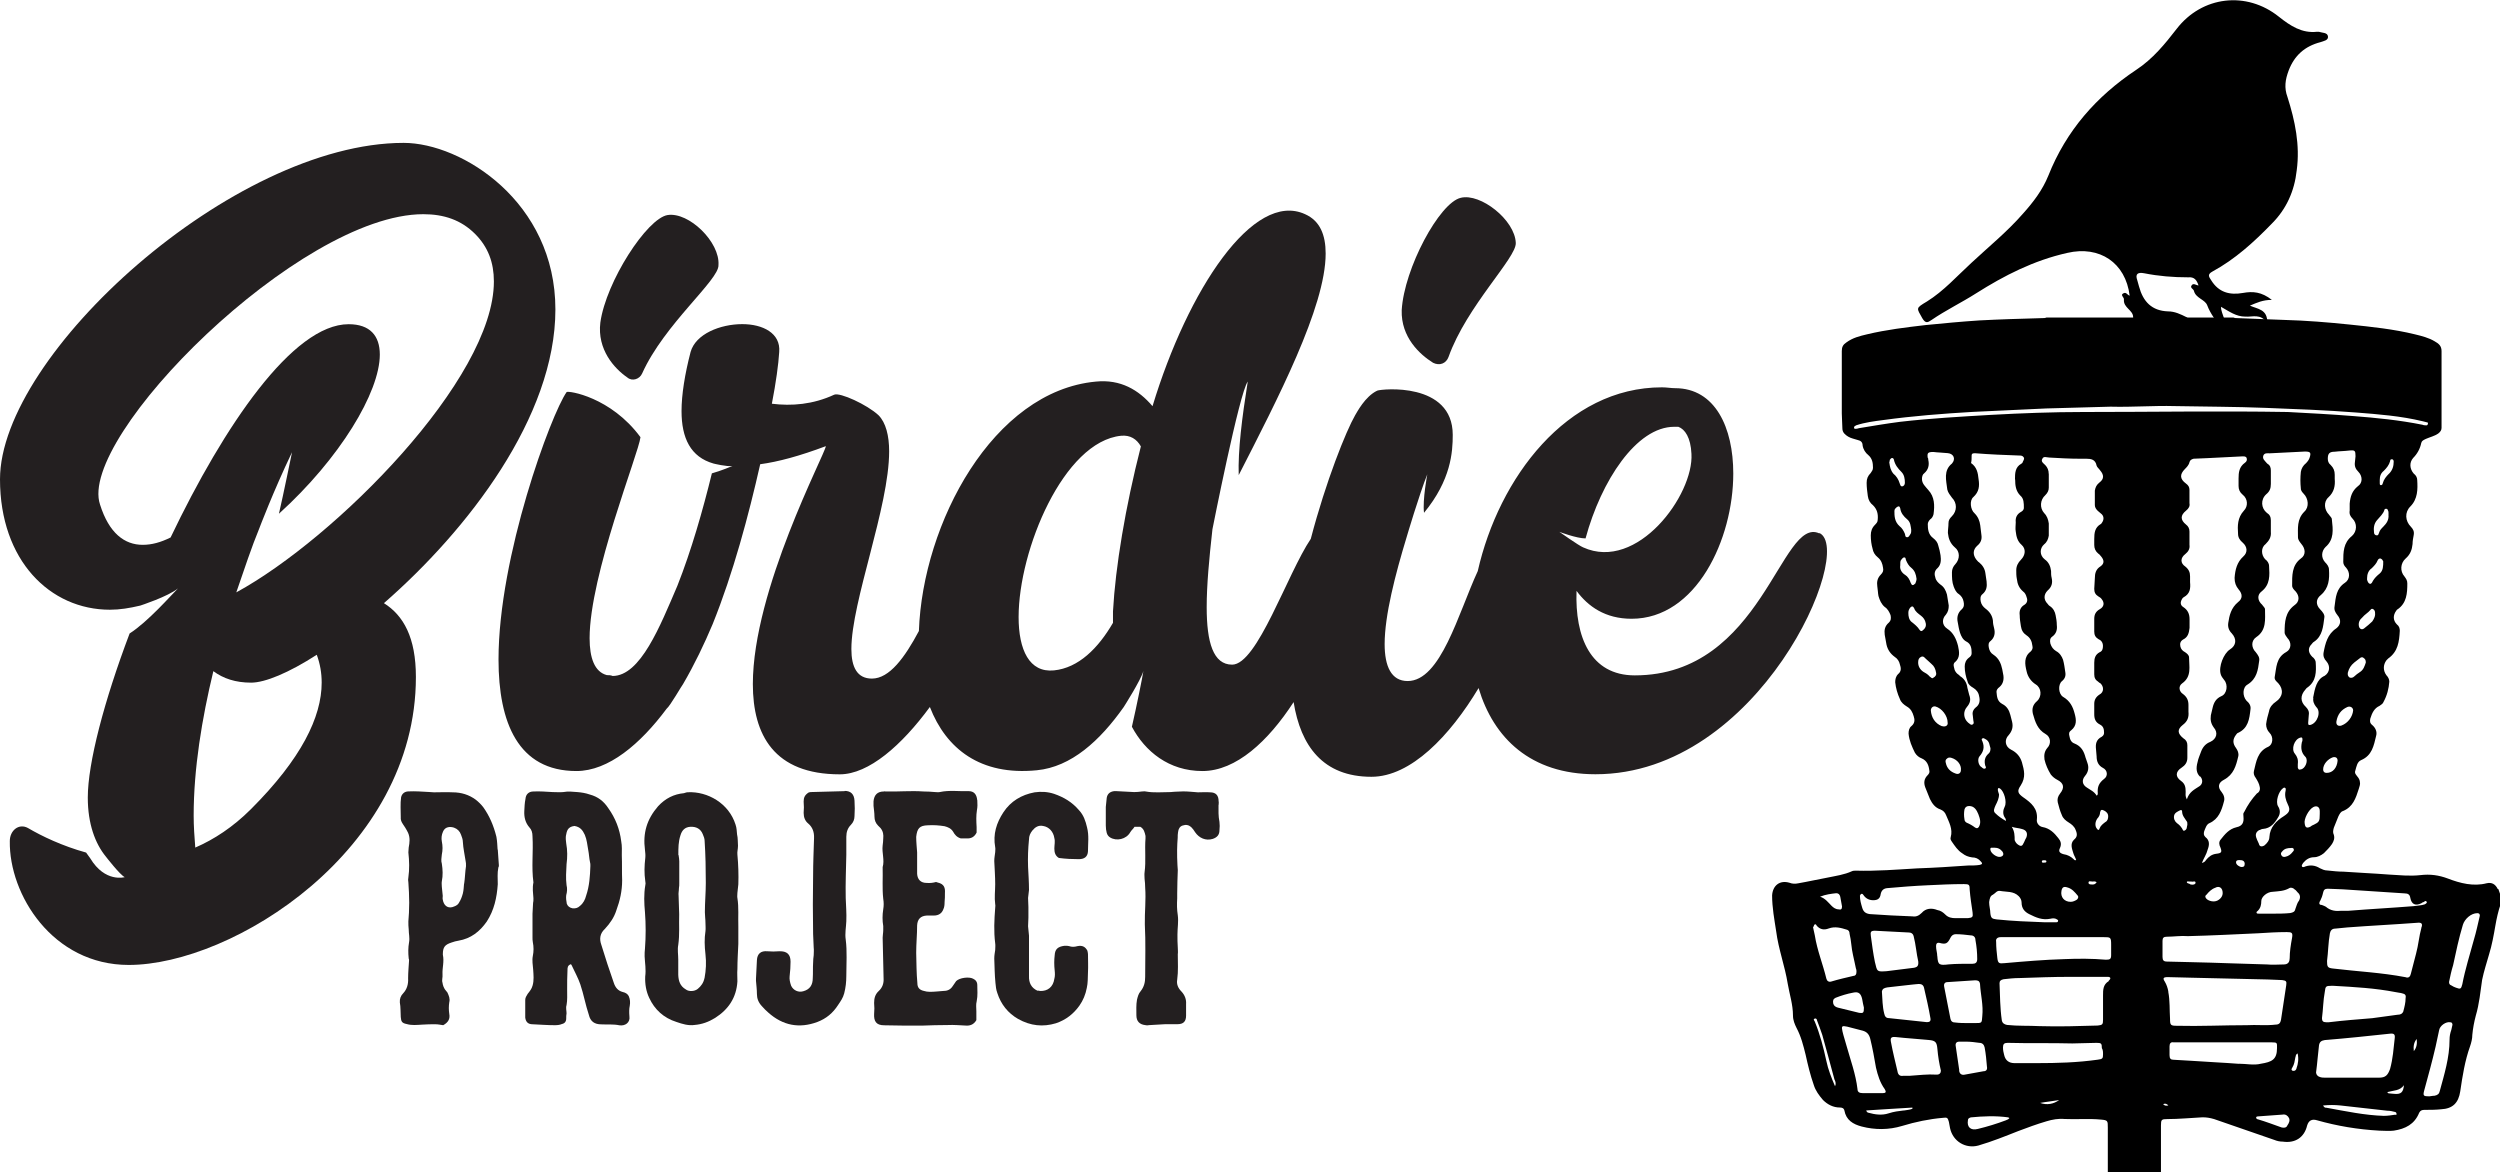
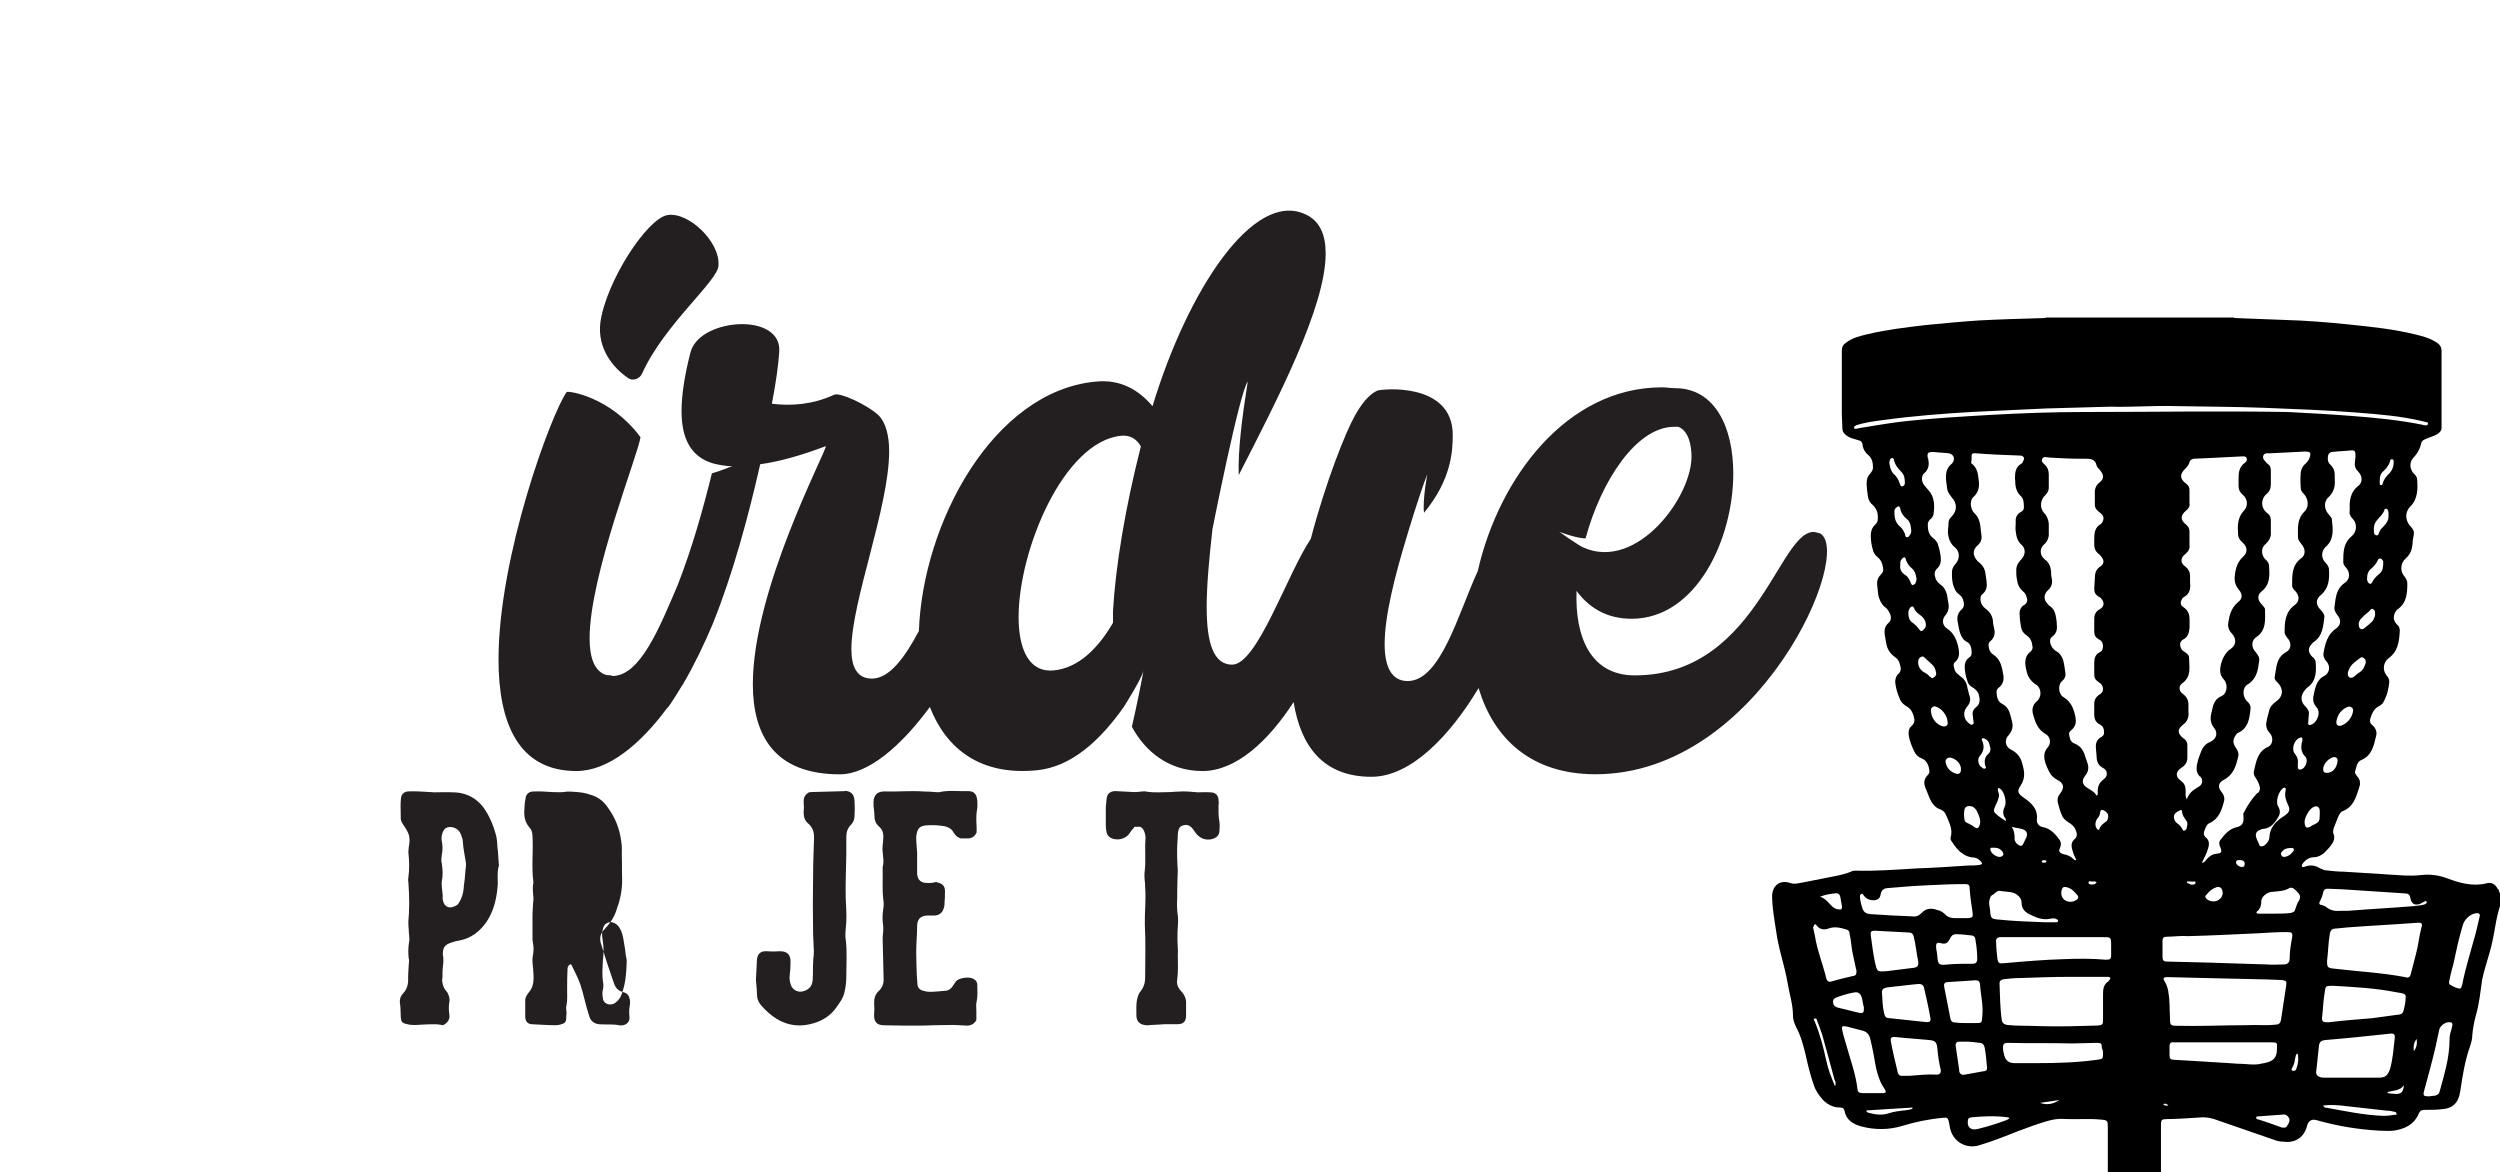
<svg xmlns="http://www.w3.org/2000/svg" viewBox="0 0 295.87 138.71" data-name="Layer 1" id="Layer_1">
  <defs>
    <style>
      .cls-1, .cls-2 {
        stroke-width: 0px;
      }

      .cls-2 {
        fill: #231f20;
      }
    </style>
  </defs>
  <g>
-     <path d="m259.63,38.74c-.75-.34-1.44-.14-2.19.07.75.55,1.71.96,1.37,2.12-1.37-1.3-3.69-.75-4.58-2.87l-.21.21c-.07.62-.07,1.23-.14,1.78,0,.14-.21.34-.34.41-.21.07-.27-.21-.34-.34-.34-.82-.75-1.64-.75-2.6,0-.82-1.16-1.09-1.09-2.05.07-.27-.48-.55-.07-.75.34-.21.48.21.75.27-.48-3.9-3.56-5.95-7.38-5.06-3.97.89-7.45,2.67-10.8,4.79-1.71,1.09-3.56,1.98-5.27,3.15-.41.27-.68.48-1.09-.21-.68-1.23-.82-1.16.55-1.98,1.98-1.23,3.56-3.01,5.27-4.58,2.05-1.91,4.24-3.69,6.09-5.81,1.23-1.37,2.32-2.8,3.01-4.51,2.12-5.33,5.68-9.37,10.39-12.51,1.98-1.3,3.42-3.08,4.79-4.85,3.01-3.9,8.27-4.51,12.1-1.44,1.37,1.09,2.74,1.98,4.51,1.78h.21c.41.14,1.03.07,1.09.55.07.48-.55.55-.89.68-1.85.48-3.08,1.57-3.76,3.35-.41,1.09-.55,2.05-.14,3.15.89,2.8,1.5,5.68,1.09,8.68-.27,2.46-1.23,4.58-2.94,6.29-2.12,2.19-4.38,4.24-7.04,5.68-.62.34-.41.62-.14,1.03.89,1.44,2.19,1.78,3.76,1.5,1.16-.21,2.19-.14,3.42.82-1.09,0-1.78.34-2.6.68.89.41,2.12.41,2.05,2.05-.82-1.16-1.71-.68-2.6-.75-1.09,0-1.91-.62-2.87-1.16,0,.96.89,1.71.14,2.67-.68-.96-1.37-1.78-1.78-2.87-.27-.68-1.37-.82-1.57-1.71-.07-.21-.48-.34-.27-.62.21-.34.55,0,.82,0-.21-.62-.48-1.03-1.23-.96-1.78,0-3.49-.14-5.2-.48-.75-.14-1.09.07-.82.82.07.27.14.48.21.75.48,1.78,1.5,2.87,3.42,2.94.82,0,1.5.34,2.19.68.55.41.96.62.89,1.23Z" class="cls-1" />
    <path d="m295.6,105.21c-.27-.55-.68-.82-1.3-.68-1.57.41-3.15,0-4.58-.55-1.09-.41-2.12-.55-3.28-.41-1.23.14-2.53,0-3.76-.07-1.78-.14-3.56-.21-5.33-.34-.62,0-1.23-.07-1.91-.14-.34,0-.62-.14-.89-.27-.55-.34-1.09-.41-1.71-.21-.14.07-.34.14-.41,0s.07-.27.14-.41c.34-.41.75-.68,1.3-.68.41,0,.82-.21,1.16-.48.34-.34.68-.68.96-1.09.21-.34.34-.68.21-1.09-.14-.27-.07-.55,0-.82.21-.48.34-.89.55-1.37.14-.27.27-.55.55-.62,1.16-.48,1.5-1.5,1.85-2.6.07-.27.21-.55.14-.82,0-.21-.14-.48-.27-.62-.14-.21-.41-.41-.27-.75.14-.48.21-1.03.68-1.23,1.3-.55,1.5-1.71,1.78-2.87.14-.48-.07-.96-.48-1.3-.27-.21-.27-.48-.21-.75.21-.68.48-1.23,1.09-1.5.21-.14.41-.27.48-.48.41-.75.62-1.57.68-2.39,0-.27-.14-.55-.34-.75-.41-.55-.41-1.23,0-1.78.07-.07.14-.14.21-.21,1.16-.82,1.3-1.98,1.37-3.28,0-.27-.07-.55-.34-.75-.48-.48-.48-1.09-.07-1.64.07-.07.07-.14.14-.14,1.09-.75,1.16-1.91,1.16-3.08,0-.34-.14-.55-.34-.82-.55-.62-.48-1.57.14-2.12.55-.48.75-1.03.82-1.71,0-.34.07-.75.14-1.09.07-.41-.07-.68-.34-.96-.68-.68-.75-1.71-.07-2.39.89-.89.89-2.05.82-3.15,0-.27-.14-.55-.41-.75-.48-.55-.55-1.3-.07-1.85.48-.48.82-1.09.96-1.78.07-.27.27-.34.55-.48.48-.21,1.03-.34,1.44-.62.27-.21.41-.41.41-.68v-9.09c0-.62-.34-.89-.82-1.16-.68-.41-1.5-.62-2.32-.82-2.53-.62-5.13-.89-7.73-1.16-2.6-.27-5.2-.48-7.8-.55-1.85-.07-3.62-.14-5.47-.21-.14,0-.34,0-.48-.07h-22.15c-.14.07-.34.07-.55.07-2.46.07-4.92.14-7.38.27-2.12.14-4.24.34-6.36.55-2.32.27-4.65.55-6.91,1.09-.89.21-1.71.41-2.46.96-.41.27-.55.55-.55,1.03v7.38c0,.62.07,1.23.07,1.78,0,.48.34.75.68.96s.75.27,1.16.41c.34.07.55.27.55.62.07.48.34.89.68,1.16.48.41.55.96.55,1.5,0,.27-.14.41-.27.62-.34.34-.48.68-.48,1.16,0,.55.07,1.03.14,1.57.07.48.27.82.62,1.09.48.48.62,1.03.55,1.71,0,.27-.14.41-.34.62-.34.34-.48.75-.48,1.23,0,.55.07,1.09.21,1.57.07.41.27.75.62,1.03.41.34.55.75.62,1.23.07.34,0,.55-.27.82-.41.41-.48.89-.41,1.37.07.41.07.82.14,1.16.14.48.34.96.75,1.3.34.21.55.62.68.96.07.34.07.62-.21.89-.48.41-.55.89-.48,1.44.07.41.14.82.21,1.16.14.62.48,1.09.96,1.44.34.21.55.55.62.89.14.41.21.82-.21,1.16-.27.27-.34.62-.34.96.07.68.27,1.37.55,1.98.14.41.48.68.82.89.48.27.68.68.82,1.16.14.41.14.82-.27,1.16-.27.21-.34.55-.34.89.07.82.41,1.57.75,2.26.21.34.48.55.82.68.62.27.82.82.89,1.44.07.21-.07.41-.21.55-.41.41-.48.89-.27,1.44.21.48.34.89.55,1.37.27.55.62,1.03,1.23,1.23.34.14.55.34.68.68.34.82.82,1.64.55,2.6-.07.21,0,.34.14.55.34.48.68,1.03,1.23,1.37.34.27.68.41,1.16.48.41,0,.75.14,1.03.48.21.21.21.34-.14.41-.41.07-.89.07-1.37.07-1.98.14-3.97.27-6.02.34-2.39.14-4.85.34-7.25.27-.14,0-.34,0-.48.07-.89.41-1.91.55-2.87.75-1.16.21-2.32.48-3.49.68-.34.07-.68.07-1.03-.07-1.16-.34-1.98.34-2.05,1.5,0,1.44.27,2.87.48,4.24.27,2.12,1.03,4.1,1.37,6.22.21,1.23.62,2.46.62,3.76,0,.55.21,1.03.41,1.44.55,1.03.82,2.12,1.09,3.21.27,1.23.55,2.39.96,3.56.21.68.62,1.23,1.09,1.78.55.55,1.23.89,1.98.89.27,0,.48.07.55.34.21,1.16,1.03,1.64,2.05,1.91,1.57.41,3.21.41,4.79-.07,1.57-.48,3.21-.82,4.85-.96.48-.07.55,0,.68.48.07.27.07.48.14.75.34,1.57,1.85,2.46,3.35,2.05,1.64-.48,3.15-1.09,4.72-1.71,1.09-.41,2.19-.82,3.35-1.16.68-.21,1.44-.34,2.12-.27,1.44.07,2.87-.07,4.31.07.82.07.82.14.82.96v5.27h6.29v-5.54c0-.68.07-.75.75-.75,1.37,0,2.8-.14,4.17-.21.48,0,.89.07,1.37.21,2.39.82,4.72,1.64,7.11,2.46.34.14.68.21,1.03.21,1.44.21,2.53-.48,2.87-1.91q.27-.89,1.16-.62c2.39.68,4.85,1.09,7.38,1.23.55,0,1.16.07,1.71,0,1.37-.21,2.46-.75,3.01-2.12.14-.27.34-.34.62-.34.68,0,1.3,0,1.98-.07,1.37-.07,2.05-.75,2.26-2.12.27-1.85.55-3.62,1.16-5.33.14-.41.27-.89.27-1.37.07-.75.21-1.5.41-2.26.41-1.37.55-2.87.75-4.24.21-1.03.55-2.05.82-3.01.34-1.09.55-2.26.75-3.42.14-.82.34-1.71.62-2.53v-.89c0-.14-.14-.55-.27-.89Zm-23.32-14.15c-.21.07-.27,0-.34-.21v-.41c.07-.55-.07-.89-.34-1.23-.48-.55-.07-1.71.62-1.91.21-.07.27,0,.27.21,0,.14,0,.21-.07.34-.14.68-.07,1.23.41,1.71.41.41,0,1.44-.55,1.5Zm-6.7,5.06c-.14.14-.07.34-.07.55.07.68-.14,1.09-.82,1.23-.89.21-1.37.82-1.91,1.5-.21.27-.14.62,0,.89.21.55.14.68-.48.75-.55.07-.89.34-1.23.75-.07.14-.21.27-.48.34.21-.55.55-1.03.68-1.57.21-.55.27-1.09-.27-1.5-.21-.21-.21-.41-.14-.68.14-.34.27-.82.62-.96,1.09-.48,1.44-1.5,1.71-2.53.14-.41,0-.82-.27-1.16-.48-.55-.41-1.09.27-1.44,1.16-.62,1.44-1.64,1.71-2.8.07-.34-.07-.68-.27-.96-.41-.55-.41-1.03,0-1.57.07-.07.14-.21.21-.21,1.23-.55,1.37-1.64,1.5-2.8.07-.41-.14-.75-.48-1.03-.48-.55-.48-1.57.14-1.91,1.09-.68,1.23-1.71,1.37-2.8.07-.41-.14-.68-.41-1.03-.55-.55-.55-1.37.07-1.78,1.23-.82,1.03-2.12,1.03-3.28,0-.21-.21-.34-.34-.55-.55-.48-.62-1.16-.07-1.57,1.03-.82.96-1.91.89-3.01,0-.34-.21-.62-.48-.82-.48-.55-.48-1.37.07-1.78.41-.41.68-.82.62-1.44v-1.37c0-.41-.14-.68-.48-.89-.68-.55-.75-1.57-.07-2.19.41-.34.55-.68.55-1.23v-1.57c0-.34-.07-.62-.41-.82l-.07-.07c-.21-.27-.55-.48-.41-.89.14-.34.48-.27.75-.27,1.37-.07,2.8-.14,4.17-.21.68,0,.75.14.55.75-.07.21-.21.41-.41.62-.34.27-.55.62-.62,1.03-.07.68-.07,1.3,0,1.98,0,.27.21.48.34.62.55.55.68,1.57.07,2.12-.89.89-.75,1.98-.75,3.01,0,.34.21.55.41.82.48.55.55,1.3-.07,1.71-1.09.82-1.03,2.05-1.03,3.21,0,.27.21.48.41.68.48.55.48,1.23-.14,1.64-1.09.82-1.16,1.98-1.16,3.21,0,.27.21.48.34.68.48.48.48,1.3-.14,1.64-1.23.68-1.16,1.85-1.37,2.94-.07.34.21.55.41.75.68.75.55,1.64-.27,2.19-.41.27-.75.68-.82,1.16-.14.48-.27.96-.34,1.5,0,.41.14.75.41,1.03.48.48.41,1.37-.14,1.64-1.3.55-1.44,1.78-1.71,2.87-.07.27,0,.55.21.82.21.34.41.68.48,1.09.07.34-.07.62-.34.75-.62.68-1.09,1.37-1.5,2.19Zm.07,6.15c0,.21-.07.34-.34.34s-.68-.27-.68-.55.27-.27.41-.27c.34,0,.62.07.62.48Zm-2.6,3.42c0,.34-.21.68-.62.89s-1.03.07-1.3-.21c-.14-.14-.21-.34,0-.48.27-.34.62-.68,1.03-.82.48-.27.89,0,.89.62Zm-2.67-13.81c.34.34.34.89-.07,1.16-.62.41-1.23.68-1.5,1.57-.21-.41-.14-.62-.14-.89,0-.55-.07-.96-.55-1.3-.68-.48-.68-1.09.07-1.57.41-.27.68-.62.68-1.16v-1.5c0-.34-.14-.62-.48-.82-.68-.55-.75-1.03-.07-1.57.55-.41.75-.89.68-1.57v-.82c0-.55-.21-.96-.68-1.3-.41-.27-.55-.89-.07-1.23,1.16-.82.82-1.98.82-3.08,0-.27-.27-.48-.48-.62-.27-.14-.48-.34-.55-.68-.07-.34,0-.62.34-.82.55-.27.68-.75.75-1.37v-1.03c0-.62-.21-1.09-.75-1.44-.34-.21-.34-.55-.21-.82.07-.14.14-.27.27-.34.75-.41.82-1.03.75-1.78v-.68c0-.48-.14-.82-.55-1.16-.62-.41-.62-1.03,0-1.5.34-.27.55-.62.48-1.09v-1.57c0-.34-.14-.62-.41-.82-.68-.55-.68-1.09,0-1.64.34-.27.48-.55.41-.89v-1.57c0-.34-.14-.55-.41-.75-.75-.55-.75-1.09-.14-1.71.21-.21.48-.48.55-.82.07-.27.27-.34.48-.41.55,0,1.09-.07,1.64-.07,1.37-.07,2.8-.14,4.17-.21.21,0,.41,0,.48.21s0,.41-.21.55c-.68.48-.75,1.16-.75,1.85v.89c0,.41.14.75.48,1.03.62.48.68,1.37.14,1.91-.75.82-.75,1.78-.68,2.74,0,.41.21.75.55,1.03.55.48.62,1.16.07,1.64-.75.68-.96,1.57-1.03,2.53,0,.55.14.96.48,1.37.48.55.48,1.09-.07,1.5-.82.68-1.03,1.57-1.16,2.46-.07.48.07.89.41,1.23.62.68.55,1.44-.21,1.91-.75.48-1.37,2.05-1.09,2.94.07.27.27.48.41.68.48.55.34,1.64-.34,1.91-.62.27-.89.75-1.03,1.37-.07.27-.14.62-.21.89-.07.55,0,.96.34,1.44.55.62.34,1.37-.41,1.71-.55.21-.89.62-1.09,1.16-.14.41-.34.82-.41,1.23-.21.75-.14,1.3.27,1.71Zm-1.23,12.45h.21c.14.07.48-.14.48.14,0,.21-.34.27-.55.21q-.07,0-.14-.07c-.14-.07-.34-.07-.34-.21s.21-.07.34-.07Zm-.62-6.02c-.21.07-.21-.21-.34-.34-.14-.21-.34-.41-.55-.55-.27-.21-.41-.55-.34-.89s.41-.48.68-.62c.14-.07.27-.07.27.14,0,.48.34.82.55,1.16.07.07.07.21.07.41,0,.07-.07.21-.07.34,0,.07-.07.27-.27.34Zm8.89-.07c.14-.07.27-.14.41-.14.89-.07,1.37-.68,1.78-1.37.27-.41.27-.89,0-1.3-.34-.55.07-1.78.55-2.12.07-.07.21-.14.27-.07.14.07.07.21.07.34-.14.55,0,1.09.27,1.64.34.68.14.96-.48,1.37-.89.55-1.64,1.3-1.71,2.46,0,.41-.27.75-.62,1.03-.27.14-.55.14-.62-.21-.07-.21-.21-.41-.27-.62-.21-.48-.07-.82.34-1.03Zm2.67,2.53c.27-.34.62-.41,1.03-.41.07,0,.27-.07.34.14.07.14-.07.27-.14.34-.21.27-.48.48-.82.55-.21.07-.41,0-.48-.14-.14-.21-.07-.34.07-.48Zm3.69-3.15c-.14.07-.27.14-.34.21-.41.21-.62.14-.68-.34-.14-.55.48-1.71,1.03-1.98.41-.21.75,0,.75.48v.34c0,.89-.07.96-.75,1.3Zm0-15.04c-.07.41.07.75.34,1.09.62.55.14,1.91-.68,2.12-.27.07-.27-.07-.27-.27,0-.27.07-.62.07-.89.07-.41-.07-.68-.34-.96-.68-.62-.68-1.37-.07-2.05.07-.07.14-.21.27-.27,1.03-.75,1.03-1.85.96-2.94,0-.27-.21-.55-.41-.68-.48-.48-.55-1.03-.07-1.5.07-.07.14-.21.27-.27,1.03-.68,1.09-1.85,1.23-2.87.07-.34-.21-.68-.48-.96-.55-.55-.55-1.23.07-1.71.96-.82,1.03-1.91.96-3.01,0-.34-.21-.62-.48-.89-.48-.55-.41-1.3.07-1.78,1.03-.89.89-2.05.75-3.28,0-.21-.21-.34-.34-.55-.55-.55-.68-1.5-.07-2.05.68-.62.82-1.37.75-2.19v-.48c0-.48-.14-.82-.48-1.16-.27-.21-.34-.48-.34-.75,0-.62.21-.82.82-.82.55-.07,1.16-.07,1.71-.14.68-.07.75,0,.75.68,0,.21-.07.48-.07.68-.07.48.07.82.41,1.16.48.48.55,1.3-.07,1.71-.68.55-.89,1.23-.96,2.05v.82c-.07.41.07.68.34.96.55.55.55,1.5-.07,2.05-1.03.82-1.03,1.91-1.03,3.08,0,.27.14.48.34.68.48.55.48,1.37-.14,1.78-1.03.68-1.09,1.71-1.23,2.8-.07.41.07.68.34,1.03.48.55.41,1.16-.14,1.57-1.03.68-1.3,1.78-1.5,2.87-.07.41.07.75.34,1.03.48.55.41,1.3-.21,1.71-.96.41-1.16,1.5-1.37,2.6Zm1.57,8.89c-.27,0-.41-.14-.41-.41,0-.62.55-1.23,1.16-1.44.34-.07.55.07.55.41-.07.82-.55,1.44-1.3,1.44Zm1.78-5.61c-.41.14-.68-.07-.62-.48.14-.82.55-1.37,1.3-1.71.34-.14.68.07.68.41-.07.75-.62,1.5-1.37,1.78Zm2.12-6.29c-.21.14-.41.27-.62.48-.14.14-.34.21-.55.14-.21-.14-.27-.34-.21-.62.14-.48.34-.82.75-1.16.21-.14.41-.34.62-.48.14-.14.34-.21.48-.07.21.14.27.27.27.55-.14.41-.27.89-.75,1.16Zm1.5-6.02c-.27.27-.62.55-.96.82-.27.21-.55.07-.62-.27-.07-.41.07-.75.41-1.03.27-.34.68-.55.96-.89.14-.21.34-.14.48.07.07.14.07.27.07.48,0,.21-.14.55-.34.82Zm.89-5.68c-.34.27-.62.55-.82.89-.07.14-.14.34-.34.34-.21-.07-.27-.27-.34-.48v-.21c0-.41.14-.89.55-1.16.27-.27.55-.55.68-.89.07-.14.14-.27.34-.27.21.07.27.21.34.34,0,.55,0,1.09-.41,1.44Zm1.03-6.97c.07.62-.21,1.03-.62,1.44-.21.21-.41.41-.48.68-.07.14-.07.34-.27.34s-.34-.14-.34-.34c-.07-.55,0-1.03.34-1.44s.75-.75.89-1.23c0-.07.07-.14.21-.14s.21.14.21.21c.07.07.07.27.07.48Zm.07-4.85c-.34.34-.62.68-.75,1.16,0,.07-.07.21-.21.21s-.14-.14-.14-.27v-.34c0-.48.14-.82.48-1.09.34-.34.62-.68.75-1.16,0-.07,0-.21.21-.21.14,0,.21.14.21.27,0,.55-.14,1.03-.55,1.44Zm-59.15-1.3c0-.07.07-.21.07-.34.07-.07.14-.21.27-.21s.21.14.21.21c.14.62.48,1.03.89,1.44.34.34.41.82.41,1.3,0,.21-.14.41-.34.41s-.21-.21-.27-.34c-.14-.48-.41-.89-.75-1.16-.34-.41-.41-.82-.48-1.3Zm.62,5.68c0-.21.14-.27.27-.41.21-.14.34-.14.41.14.07.55.41.96.82,1.3s.41.82.48,1.23c0,.21,0,.34-.07.48-.14.21-.21.41-.41.41-.27,0-.21-.27-.27-.41-.14-.34-.34-.68-.62-.89-.62-.55-.62-1.23-.62-1.85Zm1.23,7.59c-.41-.27-.62-.68-.55-1.09,0-.27,0-.48.07-.62.14-.14.21-.34.41-.34s.14.21.21.34c.14.34.34.68.62.89.41.34.55.75.62,1.3,0,.21-.07.34-.14.55-.27.27-.41.27-.55-.07-.14-.41-.34-.75-.68-.96Zm.82,5.61c-.34-.27-.41-.68-.41-1.09,0-.27.07-.41.21-.62.21-.21.34-.21.48.07.14.41.48.62.82.89.27.21.48.48.55.89.07.34-.07.62-.34.82-.14.14-.27.14-.41-.07-.21-.34-.55-.62-.89-.89Zm2.05,6.36c-.21-.21-.41-.34-.68-.48-.41-.27-.62-.68-.62-1.09,0-.34.07-.55.34-.68s.41.07.55.21c.21.21.48.41.68.62.34.27.48.62.55,1.03.07.27-.07.48-.34.62-.14.14-.27-.07-.48-.21Zm1.5,5.95c-.82-.34-1.23-1.03-1.3-1.85,0-.34.27-.55.55-.48.75.21,1.44,1.09,1.44,1.91.07.34-.27.55-.68.41Zm1.64,5.61c-.62-.21-1.03-.62-1.16-1.23-.07-.21-.07-.41.14-.55.14-.14.34-.14.55-.07.68.21,1.16.82,1.09,1.44,0,.34-.27.55-.62.41Zm.48-11.62c-.41-.21-.62-.55-.68-.96-.07-.27-.07-.48.14-.62.62-.55.48-1.23.34-1.91-.21-.82-.55-1.57-1.3-2.05-.62-.41-.62-1.16-.14-1.64.27-.34.34-.68.34-1.09-.07-.41-.14-.82-.21-1.3-.14-.48-.34-.89-.75-1.16-.27-.21-.55-.48-.62-.82-.14-.41-.14-.82.27-1.16.41-.41.41-.96.34-1.5-.07-.41-.14-.75-.27-1.16-.07-.34-.27-.62-.62-.89-.55-.41-.62-1.03-.62-1.64,0-.21.14-.41.27-.55.21-.14.34-.34.41-.62.14-1.03.14-2.05-.62-2.87-.34-.41-.75-.75-.75-1.3,0-.27.07-.55.27-.68.48-.41.62-.96.48-1.57,0-.07,0-.21-.07-.27-.07-.55,0-.68.68-.68.48.07,1.09.07,1.71.14.68.07.96.68.48,1.23h0c-1.03.82-.68,1.98-.55,3.08.07.34.34.68.55.96.62.62.62,1.57,0,2.19-.27.27-.41.48-.41.82,0,.41-.07.75-.07,1.16.07.68.27,1.23.82,1.71.62.48.62,1.37.07,1.98-.27.27-.41.62-.41.96,0,.62,0,1.16.21,1.71.14.34.27.68.62.89.27.21.48.48.55.89.07.34.07.62-.21.89-.48.41-.62.96-.48,1.57.07.41.14.82.27,1.23.14.41.34.82.75,1.03.55.27.62.82.62,1.37,0,.27-.14.41-.34.55-.34.27-.48.62-.48,1.03,0,.62.14,1.23.34,1.78.07.34.34.55.68.75s.62.55.68.96c.14.55.07,1.03-.41,1.37-.27.21-.41.55-.34.89,0,.21.07.41.07.62,0,.14.14.34-.07.48-.21.14-.34-.07-.55-.21-.55-.48-.62-1.3-.14-1.85.41-.48.48-.89.27-1.44-.07-.27-.14-.55-.21-.82-.07-.62-.41-1.16-.96-1.44Zm6.56-23.18c0,.68.07,1.37.62,1.91.41.34.41.89.41,1.44,0,.27-.21.41-.34.48-.48.27-.68.68-.62,1.23,0,.34-.07.75,0,1.09.07.62.21,1.16.68,1.57.55.48.48,1.23-.07,1.78-.34.34-.55.75-.55,1.23,0,.34,0,.68.07,1.03.07.62.27,1.09.75,1.5.21.14.34.41.41.68.14.34.07.68-.27.89-.48.27-.62.75-.55,1.23,0,.41.07.89.14,1.3.07.48.27.82.68,1.09s.62.68.68,1.23c.07.27,0,.48-.21.68-.82.62-.68,1.5-.48,2.32.14.68.55,1.23,1.09,1.57.68.41.75,1.44.14,1.98-.48.41-.62.89-.48,1.5.27.96.55,1.85,1.5,2.39.62.34.68,1.16.21,1.64-.34.41-.41.82-.34,1.37.14.62.41,1.23.75,1.78.21.27.48.48.75.62.82.41.89.96.34,1.64-.27.34-.34.68-.27,1.03.14.55.27,1.03.48,1.5.14.41.48.68.82.89s.68.48.82.89c.21.48.21.82-.21,1.16-.48.48-.21,1.09-.07,1.57.07.27.27.55.34.82-.14.07-.21,0-.27-.07-.34-.34-.75-.55-1.23-.62-.48-.14-.62-.34-.41-.75.21-.48.07-.82-.21-1.16-.48-.62-1.03-1.16-1.85-1.3-.41-.07-.75-.48-.68-.89.14-1.3-.68-1.98-1.57-2.6-.68-.48-.82-.75-.34-1.44.62-.96.41-1.78.14-2.74-.21-.68-.62-1.16-1.3-1.5s-.82-1.16-.27-1.71c.41-.48.55-.96.41-1.57-.07-.27-.14-.55-.21-.82-.14-.55-.41-1.03-.96-1.3-.62-.34-.62-.89-.68-1.44,0-.21.14-.41.34-.55.41-.34.55-.82.48-1.37-.07-.27-.07-.48-.14-.75-.14-.68-.41-1.3-1.03-1.71-.34-.21-.48-.48-.55-.82-.07-.34-.07-.62.21-.82.48-.41.55-.96.41-1.5-.07-.27-.14-.55-.14-.89-.07-.62-.41-1.09-.89-1.44-.27-.21-.48-.48-.55-.82-.07-.34-.07-.68.21-.89.48-.41.55-.89.48-1.5-.07-.34-.07-.62-.14-.96-.07-.55-.34-.96-.75-1.3-.14-.07-.21-.21-.34-.34-.41-.55-.41-1.16.14-1.64.41-.34.55-.75.48-1.23-.07-.41-.07-.75-.14-1.16-.07-.55-.27-1.03-.68-1.44-.48-.41-.62-1.5-.14-1.91.68-.62.75-1.3.62-2.12-.07-.75-.21-1.44-.89-1.91.07-.27.07-.55.07-.89,0-.27.21-.27.41-.27,1.71.14,3.49.21,5.2.27.21,0,.41,0,.55.21.14.21-.07.41-.14.62,0,.07-.07.07-.14.14-.75.41-.75,1.16-.75,1.85Zm3.97-.68c0-.41-.14-.75-.41-1.03-.21-.21-.55-.41-.34-.75.14-.34.55-.14.82-.14,1.23.07,2.39.14,3.62.14h.75c.55,0,1.09.07,1.23.82.07.21.27.34.41.55.48.55.48,1.03-.07,1.44-.34.27-.48.55-.55.96v1.71c0,.27.14.48.34.68.14.14.34.27.48.41.27.27.27.68,0,1.03-.07.07-.07.14-.14.14-.68.41-.75,1.03-.75,1.78v.68c0,.41.14.75.48,1.03.14.07.21.21.34.34.34.41.41.82-.07,1.16-.55.34-.68.82-.68,1.44,0,.41-.07.82-.07,1.23s.14.68.48.89c.14.07.34.21.41.34.34.41.27.89-.21,1.16-.48.27-.68.62-.68,1.16v1.5c0,.41.14.68.48.89.34.14.55.41.55.82,0,.34-.07.62-.41.75-.48.27-.62.68-.62,1.23v1.37c0,.41.14.68.48.89.07.07.14.14.21.14.48.41.48,1.09-.07,1.37-.41.27-.62.62-.62,1.09v1.23c0,.55.14.96.68,1.23.41.21.48.55.48.96,0,.21-.07.34-.27.48-.68.34-.75.89-.68,1.5,0,.27.07.55.07.82,0,.62.21,1.09.75,1.37.55.27.62.96.14,1.3-.62.48-.82.96-.75,1.71,0,.07,0,.21-.14.27-.27-.48-.75-.68-1.16-.96-.55-.34-.62-.89-.21-1.37s.48-1.03.27-1.57c-.07-.27-.21-.55-.27-.82-.21-.68-.55-1.16-1.23-1.44-.41-.14-.55-.48-.62-.89-.07-.27-.07-.48.21-.68.68-.55.62-1.23.41-1.98-.21-.82-.55-1.5-1.37-1.98-.55-.34-.62-1.44-.14-1.85.34-.27.48-.62.41-1.03-.07-.48-.14-1.03-.27-1.5-.14-.41-.41-.82-.82-1.03-.34-.21-.55-.48-.68-.89-.07-.34-.07-.62.21-.82.48-.34.62-.82.55-1.37,0-.41-.07-.82-.14-1.16-.07-.41-.27-.82-.68-1.09-.14-.07-.21-.21-.27-.27-.48-.48-.48-1.09,0-1.57.48-.41.62-.89.48-1.5-.07-.27-.07-.55-.07-.82-.07-.55-.27-1.03-.75-1.37-.62-.48-.62-1.3-.07-1.78.34-.27.48-.62.55-1.03v-1.44c-.07-.48-.21-.89-.55-1.23-.55-.62-.48-1.57.14-2.12.27-.27.41-.55.41-.89,0-.55,0-1.09,0-1.64Zm5.74,40.82c.21-.21.34-.48.34-.75.07-.34.21-.34.48-.21.27.14.48.34.48.68,0,.27-.07.55-.34.68-.27.21-.55.41-.68.75-.07.27-.21.21-.34,0-.21-.27-.21-.75.07-1.16Zm-.07,7.52c-.14.21-.27.27-.48.27s-.48,0-.48-.21c0-.27.27-.14.48-.14.07,0,.27-.07.48.07Zm-2.32,2.05c-.21.14-.48.27-.75.27-.75,0-1.23-.55-1.09-1.3.07-.41.27-.55.68-.41.55.14.89.55,1.23.96.14.14.07.34-.07.48Zm-9.37-12.99c0-.21.07-.27.27-.14.48.34.82,1.57.55,2.12-.21.41-.27.89,0,1.3.07.07.14.21.14.41-.48-.27-.89-.55-1.23-.89-.34-.27-.14-.62,0-.96.21-.41.41-.82.41-1.3-.07-.21-.14-.41-.14-.55Zm.55,7.32c.21.34.07.55-.27.62-.41.07-1.09-.41-1.16-.82-.07-.41.27-.21.41-.27.48,0,.75.14,1.03.48Zm-1.09,5.06c.27-.14.41-.48.82-.41.75.14,1.57,0,2.19.62.21.21.34.48.34.75,0,.68.34,1.09.89,1.37.82.41,1.57.75,2.53.55.27-.07.55-.07.75.07.07.07.21.07.14.21,0,.14-.14.14-.21.14h-1.37c-1.91-.07-3.76-.14-5.68-.34-.55-.07-.68-.14-.75-.75,0-.41-.14-.82-.14-1.3.07-.48.14-.75.48-.89Zm2.19-8c.41.14.82.14,1.23.27.55.14.68.55.48,1.03-.14.21-.21.48-.34.68-.14.34-.34.34-.62.14-.21-.14-.34-.34-.41-.55,0-.48,0-1.03-.34-1.57Zm3.56,4.1c0-.14.14-.14.27-.14s.27,0,.27.14-.14.14-.27.14c-.07,0-.27.07-.27-.14Zm-7.45-4.1c-.14.21-.27.21-.48.07-.27-.21-.62-.41-.96-.55-.14-.07-.27-.21-.27-.41-.07-.41-.07-.75,0-1.16.07-.27.27-.41.55-.41.62,0,.89.48,1.09.96.21.55.34,1.03.07,1.5Zm.07-8.34c.48-.55.62-1.09.34-1.78-.07-.14-.14-.27,0-.34s.21,0,.34.07c.55.27.48.75.62,1.09,0,.34-.07.48-.21.62-.48.41-.55.89-.41,1.44.07.14.14.27,0,.34s-.27,0-.41-.14c-.41-.21-.55-.96-.27-1.3Zm-13.95,16.27c.14,0,.14.07.21.14.27.41.68.62,1.16.62.55,0,.82-.21.89-.75q.14-.62.75-.68c1.57-.14,3.21-.27,4.79-.34,1.44-.07,2.87-.14,4.31-.14.62,0,.68.07.68.68.07.89.21,1.78.34,2.67.07.55,0,.62-.55.68h-1.5c-.41,0-.82-.07-1.16-.41-.27-.27-.55-.48-.96-.55-.68-.27-1.37-.21-1.85.34-.34.34-.68.48-1.09.41-1.71-.07-3.35-.14-5.06-.27-.48-.07-.75-.27-.89-.75-.14-.48-.27-.89-.27-1.44.07-.07.07-.21.21-.21Zm3.01,11.08c1.03-.14,2.05-.21,3.01-.34.21,0,.48-.07.75-.07.34,0,.55.14.62.48.27,1.16.55,2.39.75,3.56.07.34-.07.48-.41.48-1.5-.14-3.01-.34-4.51-.48-.34,0-.48-.21-.55-.55-.21-.82-.21-1.71-.27-2.6.07-.34.27-.41.62-.48Zm-1.44-3.01c-.21-1.03-.34-2.05-.48-3.08-.07-.48,0-.62.48-.62,1.37.07,2.67.14,4.03.21.27,0,.48.14.55.41.27,1.03.34,2.12.55,3.01.07.62-.21.68-.48.75-1.09.14-2.19.27-3.28.41-1.16.07-1.09.07-1.37-1.09Zm-4.58-8.14c.27,0,.41.14.48.41.07.34.14.75.21,1.16,0,.34-.14.41-.41.34-.34,0-.62-.21-.82-.41-.41-.41-.75-.89-1.37-1.09.68-.27,1.3-.34,1.91-.41Zm-2.53,3.69c.07-.07.21.07.21.14.41.48.89.55,1.44.34.75-.27,1.44-.07,2.12.14.27.07.34.27.34.48.21.82.21,1.71.41,2.53.14.55.21,1.03.34,1.57.07.14.07.34.07.41,0,.34-.14.48-.34.48-.89.21-1.78.41-2.67.68-.27.07-.48-.07-.55-.34-.41-1.71-1.09-3.35-1.37-5.13-.07-.34-.14-.62-.21-.96.14-.14.07-.27.21-.34Zm2.39,19.15c-.41-.96-.82-1.98-1.03-3.01-.34-1.57-.75-3.15-1.37-4.65-.07-.14-.21-.27,0-.34.14-.07.27.07.27.21.21.55.41,1.09.62,1.71.48,1.71.96,3.49,1.44,5.27.14.27.21.55.07.82Zm.34-9.3c-.27-.07-.48-.21-.55-.48-.07-.34,0-.55.27-.68.68-.27,1.37-.48,2.12-.62.62-.14.89.14,1.03.75.07.41.14.75.21,1.03,0,.62-.07.68-.55.62-.82-.21-1.64-.41-2.53-.62Zm2.32,9.64c-.21-1.78-.82-3.42-1.3-5.13-.14-.55-.34-1.09-.48-1.71s-.07-.68.55-.55c.62.14,1.23.34,1.85.48.48.14.75.41.89.96.27,1.09.48,2.26.68,3.42.21.89.48,1.78,1.03,2.53.21.34.14.48-.21.48h-2.39c-.41,0-.62-.14-.62-.48Zm5.47,2.53c-.62.07-1.16.14-1.78.34-.82.27-1.64.14-2.39-.07-.07,0-.21-.07-.27-.27,1.85-.14,3.62-.21,5.47-.34v.14c-.34.14-.68.14-1.03.21Zm3.9-4.24c-1.09-.07-2.12.07-3.21.14h-.75c-.41.07-.62-.14-.68-.55-.27-1.16-.55-2.26-.75-3.35-.14-.62,0-.75.62-.68,1.23.14,2.53.21,3.83.34.82.07.96.27,1.03,1.09.07.82.21,1.71.41,2.53,0,.27-.14.48-.48.48Zm.07-14.02c0-.41-.14-.75-.14-1.16,0-.27.07-.48.41-.41.75.21.96.07,1.3-.62.14-.27.34-.41.62-.41.62,0,1.16.07,1.78.14.34,0,.55.21.55.55.14.75.21,1.5.21,2.26,0,.41-.21.55-.55.55-.96,0-1.98,0-2.8.07-1.16.14-1.3.07-1.37-.96Zm1.57,7.45c-.27-1.3-.48-2.53-.75-3.83-.07-.34.07-.55.41-.55,1.03-.07,2.12-.14,3.21-.21.27,0,.55,0,.62.41.07,1.3.41,2.53.27,3.83-.07.82,0,.82-.89.82h-.68c-.62,0-1.09,0-1.64-.07-.34,0-.48-.14-.55-.41Zm1.03,6.02c-.14-.96-.27-1.91-.41-2.8-.07-.34.07-.55.41-.55h.89c.41,0,1.03.07,1.5.14.34,0,.55.21.62.55.14.75.21,1.5.27,2.26.07.34-.07.55-.41.55-.75.14-1.5.27-2.26.41-.34.07-.62-.14-.62-.55Zm5.54,5.95c-1.09.41-2.19.75-3.35,1.03-.82.21-1.3-.21-1.16-1.03,0-.21.14-.27.34-.34,1.44-.14,2.94-.21,4.44,0,0,0,.07.07.14.07-.14.21-.34.21-.41.27Zm4.03-2.05c.75-.14,1.5-.21,2.26-.34-.68.48-1.44.62-2.26.34Zm7.45-5.74c0,.48-.07.55-.62.62-2.39.34-4.79.41-7.25.41h-2.6c-.68,0-1.09-.34-1.23-.96-.07-.27-.14-.55-.14-.89,0-.41.14-.55.55-.55,2.53.07,5.13,0,7.66.07.96,0,1.91-.07,2.87-.07.55,0,.62.07.62.62.14.21.14.48.14.75Zm.68-8.68c-.68.41-.68,1.03-.68,1.71v2.87c0,.55-.07.62-.62.68-2.26.07-4.58.14-6.91.07-1.3-.07-2.53,0-3.83-.14-.34-.07-.55-.21-.62-.55-.21-1.44-.21-2.94-.27-4.38,0-.27.14-.41.48-.48.62-.07,1.23-.14,1.91-.14,2.05-.07,4.03-.14,5.74-.14h4.65c.14,0,.27,0,.34.14,0,.14-.14.27-.21.34Zm-.34-2.53c-1.64-.14-3.28-.14-4.92-.07-2.39.07-4.72.27-7.11.48-.62.07-.75,0-.82-.62s-.14-1.23-.14-1.91c-.07-.34.14-.55.55-.55h12.17c.82,0,.89,0,.89.89v1.23c0,.48-.14.55-.62.55Zm-2.67-64.82c-3.62,0-7.32.14-10.94.34-3.56.21-7.18.41-10.74.82-1.64.21-3.21.48-4.85.75-.07,0-.21.07-.27.07-.14,0-.34.07-.34-.14,0-.14.14-.21.27-.27,1.03-.34,2.12-.48,3.21-.62,3.49-.48,6.97-.75,10.53-.96,2.87-.14,5.81-.27,8.75-.41,2.6-.07,5.2-.14,7.59-.21,2.6.07,5.13-.14,7.59-.07,3.56.07,7.18.07,10.74.21,3.56.14,7.18.27,10.74.55,2.67.21,5.27.41,7.86,1.03.21.07.34.07.55.14.07,0,.14.07.07.21,0,.07-.07.14-.14.14-.14,0-.34,0-.48-.07-2.74-.55-5.47-.82-8.21-1.03-2.6-.21-5.13-.34-7.73-.48-8.14-.14-16.14,0-24.21,0Zm9.44,81.92c.27-.14.48,0,.62.14-.21.07-.41.07-.62-.14Zm.62-13.33c-.07-.41-.21-.82-.41-1.16-.27-.41-.21-.55.34-.55.96,0,1.91.07,2.8.07,3.01.07,6.02.14,9.03.21.55,0,1.16.07,1.71.07.48.07.55.14.48.62-.21,1.37-.41,2.74-.62,4.1-.07.34-.21.55-.62.55-1.16.14-2.32,0-3.42.07-2.8,0-5.54.14-8.27.07-.75,0-.82-.07-.82-.82-.07-1.09,0-2.12-.21-3.21Zm8.34,8.55c-1.78-.14-3.56-.21-5.33-.34-.82-.07-1.57-.07-2.39-.14-.34,0-.48-.14-.48-.55v-1.03c0-.34.14-.55.48-.48h11.62c.68,0,.62.07.62.68,0,1.37-.62,1.64-1.91,1.85-.82.21-1.71,0-2.6,0Zm5.74,7.32c-.14.27-.41.27-.68.21-.96-.34-1.85-.68-2.8-.96-.07,0-.21-.07-.21-.21s.21-.14.27-.14c.96-.07,1.91-.14,2.87-.21.34-.07.62.14.75.41.14.27,0,.62-.21.89Zm.27-19.76c0,.41-.21.68-.68.68-.68,0-1.3.07-1.98,0-3.01-.07-5.95-.21-8.96-.27-.96,0-1.91-.07-2.87-.07-.41,0-.55-.14-.55-.55v-1.91c0-.34.14-.48.48-.48.82,0,1.71-.14,2.53-.07,2.8-.07,5.54-.21,8.34-.34,1.09-.07,2.19-.14,3.35-.14.62,0,.75.07.62.75-.14.75-.27,1.57-.27,2.39Zm.82,12.99c-.07.21-.21.34-.48.27-.21-.14-.07-.27,0-.41.21-.34.27-.75.34-1.16.07-.14,0-.34.27-.48.14.62.07,1.23-.14,1.78Zm.27-19.83c-.21.27-.27.62-.41.96-.07.34-.27.41-.62.48-.68.07-1.44.07-2.05.07h-1.64c-.14,0-.21,0-.27-.07-.07-.14.07-.21.14-.27.34-.34.41-.75.41-1.16,0-.48.68-1.09,1.37-1.09.68-.07,1.3-.07,1.91-.41.21-.14.48-.07.68.14.14.07.21.21.34.34q.48.41.14,1.03Zm2.53,0c.14-.27.27-.62.34-.96s.21-.48.55-.48c.62,0,1.23.07,1.78.07,2.46.14,4.85.34,7.32.48.41,0,.62.14.68.55.14.75.62.96,1.3.62.07-.07.21-.14.27-.14.14-.07.21-.21.34-.07s-.07.27-.21.34c-.41.14-.89.14-1.3.21-2.6.21-5.13.34-7.73.55h-.82c-.68.07-1.3,0-1.85-.48-.14-.07-.27-.14-.48-.21-.34,0-.34-.21-.21-.48Zm-.48,20.24c.14-1.03.21-2.12.34-3.15.07-.41.27-.55.68-.62,2.6-.21,5.13-.48,7.66-.75.55-.07.68.07.62.55-.14,1.23-.21,2.39-.55,3.62-.27.75-.55,1.03-1.3,1.03h-6.36c-.21,0-.41,0-.62-.07-.27-.07-.48-.27-.48-.62Zm9.37,5.06c-.48.07-.89.14-1.37.14-2.26-.07-4.51-.55-6.77-.96-.14,0-.27,0-.41-.27.75-.07,1.37-.07,2.05,0,1.85.21,3.69.41,5.54.62.34,0,.62.07.89.14.07,0,.21.07.21.21.07.14-.07.14-.14.14Zm-.07-2.46c-.27,0-.55-.07-.75-.07l-.14-.14c.75-.21,1.5-.14,1.98-.82-.07.82-.34,1.09-1.09,1.03Zm1.03-9.78c-.14.34-.41.41-.68.41-1.03.14-1.98.27-3.01.41-1.71.14-3.42.27-5.13.48h-.34c-.34,0-.48-.14-.48-.48.14-1.03.14-2.12.34-3.15.07-.62.14-.68.75-.68h.27c2.46.14,4.92.27,7.38.75.27.07.55.07.75.14.34.07.48.21.41.55,0,.55-.14,1.09-.27,1.57Zm1.23,4.72c-.07-.55,0-1.03.34-1.44.07.55,0,1.03-.34,1.44Zm.89-14.56c-.27.96-.34,1.98-.62,3.01-.21.82-.41,1.57-.62,2.39-.07.34-.27.55-.62.41-2.87-.55-5.74-.68-8.62-1.03-.62-.07-.68-.21-.68-.89.14-1.03.14-2.19.34-3.28.07-.34.27-.55.62-.55.48-.07.96-.07,1.44-.14,2.74-.21,5.47-.34,8.27-.55.55-.07.68.14.48.62Zm3.69,11.42c-.07.21-.07.41-.14.62-.14.41-.21.75-.21,1.16,0,2.12-.62,4.1-1.16,6.09-.07.34-.27.48-.62.55-.27,0-.48.07-.62.07-.68,0-.75-.07-.62-.62.48-1.78.96-3.49,1.37-5.27.14-.62.27-1.3.41-1.91.07-.55.82-1.09,1.37-.96.14,0,.21.14.21.27Zm3.21-12.79c-.21.89-.41,1.85-.68,2.74-.48,1.78-1.03,3.49-1.37,5.27-.14.55-.21.62-.75.41-.21-.07-.34-.14-.55-.27-.21-.07-.27-.21-.27-.41.14-.68.27-1.3.48-1.98.34-1.57.68-3.21,1.16-4.79.21-.68.96-1.37,1.71-1.37.27,0,.34.21.27.41Z" class="cls-1" />
  </g>
-   <path d="m45.44,71.38c9.9-8.64,20.29-22.04,20.29-34.76s-11.07-19.71-17.96-19.71C27.58,16.91,0,41.96,0,56.72c0,9.61,5.92,15.44,13.01,15.44,1.17,0,2.33-.19,3.59-.49,0,0,3.3-1.07,4.47-2.04-.78.78-3.59,3.98-5.73,5.34-3.01,7.96-4.95,15.34-4.95,19.42,0,3.11.87,5.44,2.14,6.99,0,0,1.65,2.14,2.23,2.43,0,0-2.33.68-4.08-2.23l-.49-.68c-2.82-.78-5.24-1.94-6.89-2.91-1.07-.58-2.14.29-2.14,1.55-.1,6.31,5.05,14.66,14.08,14.66,12.23,0,33.98-13.5,33.98-34.08,0-4.66-1.46-7.28-3.79-8.74Zm-15.73,24.37c-2.14,2.14-4.37,3.59-6.6,4.56-.1-1.26-.19-2.52-.19-3.79,0-5.53.97-11.46,2.33-17.09,1.17.87,2.62,1.36,4.47,1.36,1.65,0,4.47-1.17,7.77-3.3.39,1.07.58,2.14.58,3.3,0,4.08-2.43,9.03-8.35,14.95Zm-1.75-25.63c.97-2.82,1.84-5.44,2.72-7.57,0,0,1.65-4.37,3.88-9.03,0,0-1.07,5.24-1.55,7.28,7.19-6.51,11.94-14.37,11.94-18.84,0-2.23-1.17-3.59-3.69-3.59-6.6,0-14.76,12.04-21.07,25.24-1.17.58-2.23.87-3.3.87-2.14,0-3.98-1.36-5.05-4.76-2.72-7.96,23.59-34.37,38.26-34.37,2.43,0,4.47.68,6.12,2.33,1.55,1.55,2.23,3.4,2.23,5.63,0,11.55-18.74,30.39-30.49,36.8Z" class="cls-2" />
  <path d="m74.25,44.68c.58.49,1.46.19,1.75-.49,2.62-5.83,9.13-11.07,9.03-12.82.19-2.72-3.5-6.31-6.02-5.92-2.43.39-7.28,7.86-7.96,12.72-.39,3.2,1.65,5.44,3.2,6.51Z" class="cls-2" />
-   <path d="m169.59,42.93c.78.39,1.55.1,1.84-.68,2.14-6.02,8.06-11.75,7.96-13.5-.1-2.72-4.18-5.92-6.51-5.34-2.52.58-6.7,8.35-6.99,13.3-.1,3.2,2.14,5.24,3.69,6.21Z" class="cls-2" />
  <path d="m215.32,63.13c-4.56-2.14-6.7,16.8-21.85,16.8-5.24,0-7.09-4.56-6.89-10,1.36,1.84,3.4,3.3,6.51,3.3,7.67,0,12.04-9.42,12.04-17.19,0-5.44-2.14-10.1-6.89-10.1-.49,0-.97-.1-1.55-.1-11.26,0-19.3,10.71-21.8,21.75-2.31,5.01-4.38,13.01-8.3,13.01-1.94,0-2.72-1.75-2.72-4.37,0-3.4,1.26-8.25,2.62-12.72,0,0,1.46-4.95,2.43-7.38,0,0-.58,3.01-.39,4.56,3.2-3.88,3.4-7.19,3.4-9.22,0-6.31-8.45-5.44-8.93-5.24-1.46.68-2.43,2.62-2.62,2.91-1.07,1.86-3.45,7.77-5.25,14.63-2.79,4.15-6.33,14.89-9.31,14.89-2.23,0-3.01-2.62-3.01-6.8,0-2.62.29-5.73.68-9.22,0,0,3.2-16.21,4.18-17.48-.68,4.27-1.17,8.16-1.07,11.07,4.56-8.93,10.29-19.9,10.29-26.22,0-2.23-.68-3.88-2.43-4.66-6.12-2.82-13.88,8.93-18.06,22.72-1.65-1.94-3.79-3.2-6.7-2.91-12.18,1.13-20.5,16.78-20.95,29.52-1.66,3.12-3.48,5.63-5.56,5.63-1.75,0-2.43-1.36-2.43-3.5,0-5.63,4.47-16.8,4.47-23.4,0-1.84-.39-3.4-1.26-4.27-1.36-1.26-4.56-2.72-5.24-2.43-2.52,1.17-5.05,1.36-7.38,1.07.49-2.52.78-4.66.87-6.12.19-2.23-1.94-3.3-4.37-3.3-2.62,0-5.53,1.17-6.12,3.3-.68,2.62-1.07,5.05-1.07,6.99,0,3.2,1.07,5.44,3.79,6.21,0,0,1.55.39,2.23.29,0,0-1.36.58-2.43.87-1.07,4.37-2.43,9.13-4.08,13.3-2.04,4.76-4.37,10.68-7.67,10.68-.19-.1-.49-.1-.68-.1-1.46-.39-2.04-2.04-2.04-4.37,0-7.48,5.83-21.94,6.02-23.79-3.5-4.76-8.54-5.53-8.74-5.34-1.84,2.62-8.06,19.42-8.06,31.65,0,7.48,2.33,13.2,9.22,13.2,3.79,0,7.57-3.2,10.68-7.38.39-.29,1.84-2.82,1.94-2.91,1.36-2.33,2.52-4.76,3.5-7.09,2.43-6.02,4.27-12.91,5.63-18.93,2.14-.29,4.66-.97,7.77-2.14-.1.97-8.64,16.99-8.64,28.16,0,6.02,2.52,10.68,10.29,10.68,3.43,0,7.34-3.45,10.66-7.97,1.92,4.95,5.98,8.15,12.65,7.49,4.08-.39,7.48-3.5,10.29-7.48,0,0,2.04-3.2,2.33-4.27-.1.68-.78,4.08-1.36,6.6,1.55,2.91,4.37,5.24,8.35,5.24s7.79-3.54,10.79-8.16c.83,5.18,3.47,8.84,9.21,8.84,4.66,0,9.28-4.83,12.68-10.5,1.77,5.92,6.16,10.2,13.83,10.2,19.42,0,30.78-26.51,26.51-28.55Zm-83.6,9.22v1.36c-1.75,3.01-4.08,5.34-6.99,5.63s-4.18-2.43-4.18-6.31c0-7.96,5.34-20.78,12.14-21.46,1.07-.1,1.84.39,2.33,1.26-1.84,7.19-3.01,14.27-3.3,19.52Zm55.93-8.64c1.84-6.8,6.02-13.2,10.49-13.2h.49c.78.29,1.46,1.26,1.55,3.2.29,4.85-6.41,13.98-12.82,11.07-.49-.19-2.82-1.84-2.82-1.84,0,0,2.04.78,3.11.78Z" class="cls-2" />
  <path d="m58.89,100.56c-.04-.54-.04-.97-.14-1.52-.33-1.34-.83-2.49-1.55-3.5-.25-.33-.58-.65-.9-.9-.79-.58-1.7-.87-2.74-.87-.72-.04-1.48,0-2.2,0-.25,0-.36-.04-.61-.04-.83-.04-1.55-.11-2.38-.07-.43,0-.79.22-.9.69-.11.76-.04,1.55-.04,2.38-.04.47.25.79.51,1.19.14.25.25.4.36.65.25.58.18,1.16.07,1.73,0,.18-.04.4-.04.58.11,1.01.14,1.99,0,2.96-.04.18-.04.4,0,.58,0,.4.07.79.07,1.19.04.83.04,1.63,0,2.42,0,.33-.07.69-.07,1.01s0,.65.04.94c0,.54.14,1.01.04,1.55-.11.61-.11,1.23-.04,1.91.04.07.04.14.04.25-.04.69-.11,1.41-.11,2.09.04.69-.14,1.3-.58,1.77-.29.29-.43.65-.4,1.08.11.58.07,1.16.11,1.73.04.54.14.72.69.83.61.18,1.19.11,1.88.07.54-.04,1.01-.04,1.55-.04.29,0,.61.07.9.11.61-.33.83-.76.72-1.34-.07-.47-.07-.9,0-1.37.11-.43-.04-.76-.22-1.16l-.29-.36c-.14-.22-.25-.47-.29-.79-.11-.32.04-.61,0-1.01-.04-.76.22-1.48.04-2.31v-.07c0-.83.25-1.12,1.01-1.37.29-.11.58-.18.83-.22,1.48-.25,2.53-1.08,3.36-2.27.87-1.34,1.19-2.82,1.3-4.41,0-.69-.07-1.3.07-1.99.11-.14.04-.36.04-.54l-.11-1.59Zm-3.97,4.01c-.04.4-.04.76-.14,1.16-.11.4-.22.72-.47,1.12-.18.32-.47.4-.79.51-.58.14-1.01-.22-1.12-.9-.04-.14,0-.29,0-.43l-.11-1.08c0-.25-.04-.4,0-.65.14-.69.11-1.37,0-2.09-.11-.32-.04-.69,0-1.08.11-.51.11-1.01,0-1.55-.07-.36-.04-.76.14-1.16.25-.61.87-.61,1.3-.47.4.14.69.43.83.83.11.29.22.58.22.87.04.76.22,1.52.33,2.28.04.11.04.32.04.58-.11.69-.11,1.41-.22,2.09Z" class="cls-2" />
-   <path d="m73.66,117.39c-.51-.14-.83-.51-1.01-1.05-.54-1.55-1.01-2.96-1.48-4.51-.25-.69-.18-1.34.4-1.88.65-.69,1.12-1.41,1.37-2.2.43-1.16.69-2.31.69-3.57-.04-.97,0-1.95-.04-2.96,0-.54.04-1.08-.07-1.66-.18-1.44-.69-2.74-1.52-3.9-.54-.83-1.23-1.37-2.2-1.63-.51-.18-1.01-.25-1.48-.29-.54-.04-1.08-.11-1.66,0-.4.04-.83,0-1.26,0-.76-.04-1.52-.11-2.27-.07-.54,0-.9.33-.94.87-.11.54-.11.97-.14,1.44-.04.76.14,1.41.61,1.95.25.25.36.61.36,1.05.11,1.84-.14,3.61.11,5.45-.14.69-.04,1.26,0,1.88,0,.25,0,.43-.04.54,0,.43-.07.87-.07,1.3v2.71c0,.25,0,.47.04.65.11.54.11,1.08,0,1.62-.11.54,0,1.08.04,1.63.04.61.11,1.26-.07,1.88-.11.4-.32.65-.58.98-.14.25-.29.43-.29.72v2.09c.07.54.36.79.87.79.9.04,1.77.11,2.64.11.33,0,.61-.04.83-.14.33-.07.51-.29.51-.65,0-.25,0-.36.04-.61,0-.32-.11-.65,0-.98.11-.61.07-1.23.07-1.84,0-.76,0-1.52.04-2.28,0-.29,0-.58.4-.72.04.04.11.11.14.22.33.72.72,1.41.98,2.17.4,1.19.61,2.42,1.01,3.61.18.76.65,1.12,1.48,1.12.72.04,1.41-.04,2.13.11.69.11,1.3-.33,1.19-1.05-.04-.47-.04-.9.04-1.26.07-.4.04-.76-.11-1.12-.11-.25-.36-.43-.72-.51Zm-4.3-11.37c-.11.43-.32.87-.72,1.19-.25.25-.54.32-.87.29-.36-.07-.58-.25-.69-.54-.07-.36-.11-.69-.07-1.01.11-.4.14-.79.04-1.19-.11-.83-.04-1.66,0-2.49.11-.83.11-1.63-.04-2.46-.04-.29-.07-.58-.04-.87.11-.58.18-1.08,1.01-1.19.69.11.98.51,1.23,1.05.25.58.29,1.19.4,1.77.11.54.11,1.01.22,1.48.04.11.04.25.04.43-.04,1.19-.11,2.38-.51,3.54Z" class="cls-2" />
-   <path d="m87.38,104.68c.04-1.16,0-2.35-.11-3.54-.04-.33.07-.65.07-1.05-.04-.43,0-.9-.11-1.34-.04-.4-.04-.76-.18-1.16-.79-2.53-3.32-3.94-5.63-3.83-.18,0-.33.07-.47.11-1.19.11-2.2.61-3.07,1.55-1.34,1.55-1.81,3.18-1.55,5.16.04.33.07.65.04.94-.11.97-.14,1.81,0,2.78.04.18.04.33,0,.47-.18,1.05-.14,2.13-.04,3.18.11,1.44.11,2.89,0,4.33-.04.29-.04.58-.04.9.04.83.18,1.55.07,2.38-.04.9.11,1.77.47,2.53.65,1.41,1.73,2.38,3.21,2.85.72.25,1.44.47,2.17.36.87-.07,1.66-.36,2.42-.83,1.59-1.01,2.53-2.42,2.64-4.33,0-.54-.04-.97,0-1.44,0-1.01.07-2.02.11-3v-2.06c-.04-1.12.07-2.24-.11-3.36-.04-.18,0-.36,0-.61l.11-1.01Zm-4.01,11.09c-.11.54-.4.94-.79,1.26-.4.33-1.08.33-1.41.07-.69-.4-.87-1.01-.9-1.73v-1.81c0-.58-.11-1.16,0-1.73.18-1.26.07-2.38.11-3.65,0-.72-.07-1.44-.07-2.17-.04-.29.04-.58.04-.9.04-.18.04-.4.04-.58v-2.6c0-.25-.04-.4-.07-.65,0-.04,0-.07-.04-.11,0-.83,0-1.55.25-2.31.18-.61.54-.97,1.16-1.01.72-.04,1.23.25,1.48.87.11.25.22.54.22.79.11,1.7.14,3.29.14,4.98,0,1.16-.11,2.31-.11,3.47,0,.43.07.83.07,1.26,0,.33.04.65,0,.98-.14.9-.11,1.77,0,2.74.11.98.07,1.84-.11,2.82Z" class="cls-2" />
+   <path d="m73.66,117.39c-.51-.14-.83-.51-1.01-1.05-.54-1.55-1.01-2.96-1.48-4.51-.25-.69-.18-1.34.4-1.88.65-.69,1.12-1.41,1.37-2.2.43-1.16.69-2.31.69-3.57-.04-.97,0-1.95-.04-2.96,0-.54.04-1.08-.07-1.66-.18-1.44-.69-2.74-1.52-3.9-.54-.83-1.23-1.37-2.2-1.63-.51-.18-1.01-.25-1.48-.29-.54-.04-1.08-.11-1.66,0-.4.04-.83,0-1.26,0-.76-.04-1.52-.11-2.27-.07-.54,0-.9.33-.94.87-.11.54-.11.97-.14,1.44-.04.76.14,1.41.61,1.95.25.25.36.61.36,1.05.11,1.84-.14,3.61.11,5.45-.14.69-.04,1.26,0,1.88,0,.25,0,.43-.04.54,0,.43-.07.87-.07,1.3v2.71c0,.25,0,.47.04.65.11.54.11,1.08,0,1.62-.11.54,0,1.08.04,1.63.04.61.11,1.26-.07,1.88-.11.4-.32.65-.58.98-.14.25-.29.43-.29.72v2.09c.07.54.36.79.87.79.9.04,1.77.11,2.64.11.33,0,.61-.04.83-.14.33-.07.51-.29.51-.65,0-.25,0-.36.04-.61,0-.32-.11-.65,0-.98.11-.61.07-1.23.07-1.84,0-.76,0-1.52.04-2.28,0-.29,0-.58.4-.72.04.04.11.11.14.22.33.72.72,1.41.98,2.17.4,1.19.61,2.42,1.01,3.61.18.76.65,1.12,1.48,1.12.72.04,1.41-.04,2.13.11.69.11,1.3-.33,1.19-1.05-.04-.47-.04-.9.04-1.26.07-.4.04-.76-.11-1.12-.11-.25-.36-.43-.72-.51Zc-.11.43-.32.87-.72,1.19-.25.25-.54.32-.87.29-.36-.07-.58-.25-.69-.54-.07-.36-.11-.69-.07-1.01.11-.4.14-.79.04-1.19-.11-.83-.04-1.66,0-2.49.11-.83.11-1.63-.04-2.46-.04-.29-.07-.58-.04-.87.11-.58.18-1.08,1.01-1.19.69.11.98.51,1.23,1.05.25.58.29,1.19.4,1.77.11.54.11,1.01.22,1.48.04.11.04.25.04.43-.04,1.19-.11,2.38-.51,3.54Z" class="cls-2" />
  <path d="m99.98,93.63l-4.04.11c-.11,0-.11.04-.22.04-.47.29-.61.61-.61,1.08.04.47.04.9,0,1.34,0,.54.18.97.54,1.26.51.43.72,1.01.69,1.73-.04,1.44-.11,2.92-.11,4.37-.04,2.35-.04,4.66,0,6.97,0,.54.07,1.08.07,1.62.04.29,0,.61,0,.9-.04.29-.07.61-.07.9-.04.58,0,1.19-.04,1.81,0,.83-.36,1.34-1.12,1.55-.58.18-1.19-.11-1.44-.65-.14-.4-.22-.76-.18-1.12.07-.58.11-1.16.11-1.73,0-.87-.43-1.26-1.34-1.23-.47.04-.94.04-1.41,0-.76-.07-1.19.29-1.23,1.05l-.11,2.2v.25c.04.54.11,1.01.11,1.55s.18,1.01.58,1.44c.25.29.51.54.76.76,1.73,1.55,3.68,1.91,5.81,1.12,1.05-.4,1.84-1.05,2.46-2.02.29-.43.58-.83.72-1.37.18-.69.25-1.37.25-2.06,0-1.44.11-2.89-.07-4.3-.11-.72.04-1.44.07-2.17.04-.97-.04-1.84-.07-2.74-.04-1.73.04-3.43.07-5.13v-2.13c0-.58.18-1.05.54-1.41.29-.29.43-.65.43-1.05.04-.58.04-1.19,0-1.81-.04-.76-.43-1.16-1.16-1.16Z" class="cls-2" />
  <path d="m115.65,94.68c-.07-.69-.4-1.05-1.01-1.05-1.16.04-2.27-.14-3.43.11-.18.04-.36,0-.54,0-.47-.04-.9-.07-1.37-.07-1.55-.11-2.96.04-4.51,0-.04,0-.07-.04-.18,0-.76,0-1.16.4-1.23,1.16v.54c.04.43.11.83.11,1.26s.14.79.43,1.08l.29.29c.32.4.36.79.32,1.23,0,.29-.04.58-.07.83-.11.87.25,1.73,0,2.56.04,1.26-.07,2.49.07,3.76.07.4.07.83,0,1.23-.11.69-.11,1.34,0,1.99v.47c0,.33-.07.61-.07.9l.11,4.8c.04.61-.14,1.12-.58,1.52-.43.4-.54.87-.54,1.41.04.43.04.87,0,1.3-.04.83.22,1.34,1.19,1.34,1.48.04,2.96.04,4.44.04,1.05-.04,2.06-.07,3.07-.07.76-.04,1.52.04,2.28.07.51,0,.87-.22,1.12-.65v-1.05c0-.4-.07-.79.04-1.19.14-.69.07-1.3.07-1.91,0-.36-.18-.61-.51-.76-.47-.25-1.59-.11-1.99.29l-.4.58c-.25.4-.61.58-1.05.58-.58.04-1.12.11-1.66.11-.25,0-.51-.04-.72-.11-.51-.11-.76-.4-.76-.9-.11-1.19-.11-2.42-.14-3.61,0-1.12.11-2.13.11-3.25.04-.72.4-1.12,1.16-1.16h.83c.54,0,.94-.25,1.12-.76.11-.22.14-.51.14-.83.04-.4.04-.69.04-1.08.04-.58-.07-1.05-.83-1.23-.04,0-.11-.04-.22-.07-.4.11-.72.14-1.12.11-.69,0-1.08-.4-1.12-1.08v-2.53c-.04-.61-.11-1.23-.11-1.84.11-1.01.4-1.34,1.37-1.37.69-.04,1.3,0,1.99.11.4.11.76.25,1.01.65.18.33.43.65.9.79h.69c.54.04.94-.18,1.19-.69v-.65c-.04-.69-.07-1.34.04-2.02.07-.33.07-.72.04-1.16Z" class="cls-2" />
-   <path d="m125.33,101.54c.83.11,1.59.14,2.35.14.61,0,1.05-.25,1.08-.94,0-.97.14-1.84-.11-2.82-.18-.76-.4-1.44-.94-2.02-.83-.98-1.81-1.55-2.96-1.95-.76-.25-1.52-.29-2.31-.18-1.55.29-2.82,1.05-3.68,2.35-.83,1.26-1.26,2.6-.98,4.15.04.18,0,.4,0,.58-.04.4-.11.65-.11,1.05.04.9.11,1.84.11,2.74,0,.83-.11,1.55,0,2.38.04.14,0,.29,0,.43-.11,1.41-.18,2.78,0,4.19.04.25,0,.54,0,.79-.04.32-.11.61-.11,1.01.04.98.04,1.91.14,2.89.04.4.07.79.22,1.19.43,1.34,1.26,2.38,2.46,3.07,1.48.83,2.96.97,4.48.51,1.19-.4,2.09-1.12,2.78-2.09.43-.61.72-1.3.87-2.09.14-.58.11-1.23.14-1.84.04-.72,0-1.44,0-2.17,0-.11-.04-.25-.07-.4-.25-.47-.61-.65-1.16-.54-.4.11-.69.11-1.01,0-.11-.04-.29-.04-.54-.04-.83.11-1.12.43-1.16,1.12-.07.58-.07,1.19,0,1.81.04.36.04.69-.04.98-.14.97-.79,1.48-1.7,1.44-.07-.04-.18-.04-.32-.04-.69-.33-1.01-.9-.98-1.73v-4.77l-.11-1.12c0-.33.04-.69.04-1.01v-1.26c0-.4-.04-.69-.04-1.08l.11-.94c0-.98-.07-1.84-.11-2.74-.04-1.12,0-2.13.11-3.25,0-.4.14-.72.4-1.05.33-.4.72-.65,1.26-.54.72.11,1.23.69,1.34,1.44.11.4,0,.83,0,1.23,0,.47.11.87.54,1.12Z" class="cls-2" />
  <path d="m144.22,95.29c0-.18.04-.32,0-.47,0-.69-.33-1.05-1.01-1.05-.47-.04-.98,0-1.44,0-.58-.04-1.16-.11-1.73-.11-.33,0-.69.04-1.01.04-.18,0-.33.04-.47.04-1.01,0-1.99.11-2.96-.07-.14-.04-.32,0-.47,0-.29.04-.61.07-.9.07l-2.09-.11h-.29c-.51.07-.79.33-.87.79l-.11,1.08v2.2c0,.32.04.61.11.87.07.25.22.43.4.54.76.47,1.91.22,2.38-.61.14-.25.36-.4.51-.65h.69c.43.25.51.65.61,1.08v.29c-.11,1.34.07,2.67-.11,4.01-.04.25,0,.54,0,.79.04.32.07.69.07,1.01.11,1.48-.07,2.92-.04,4.37.11,2.13.04,4.15.04,6.21,0,.61-.11,1.16-.54,1.7-.25.29-.33.61-.43,1.01-.11.61-.07,1.23-.07,1.84,0,.69.36,1.08,1.05,1.16.14.04.29.04.47,0l1.91-.11h1.44c.69,0,1.01-.32,1.01-1.01v-1.37c.04-.54-.14-1.05-.54-1.48-.4-.4-.61-.87-.51-1.41.14-1.01.07-2.02.07-3,.04-.25,0-.54,0-.79-.04-.54-.04-1.01-.04-1.55,0-.76.14-1.52.04-2.28-.11-.69-.11-1.3-.07-1.99v-.58c0-.97.04-1.81.07-2.78,0-.18-.04-.4-.04-.58-.04-.61-.04-1.23-.04-1.81,0-.54.04-.97.07-1.44,0-.25,0-.4.04-.65.04-.4.22-.69.54-.79.4-.14.72-.07,1.01.18.18.18.32.36.47.61.47.69,1.26,1.05,2.09.79.54-.18.79-.51.79-1.01.04-.36.04-.69,0-1.01-.14-.69-.11-1.3-.11-1.99Z" class="cls-2" />
</svg>